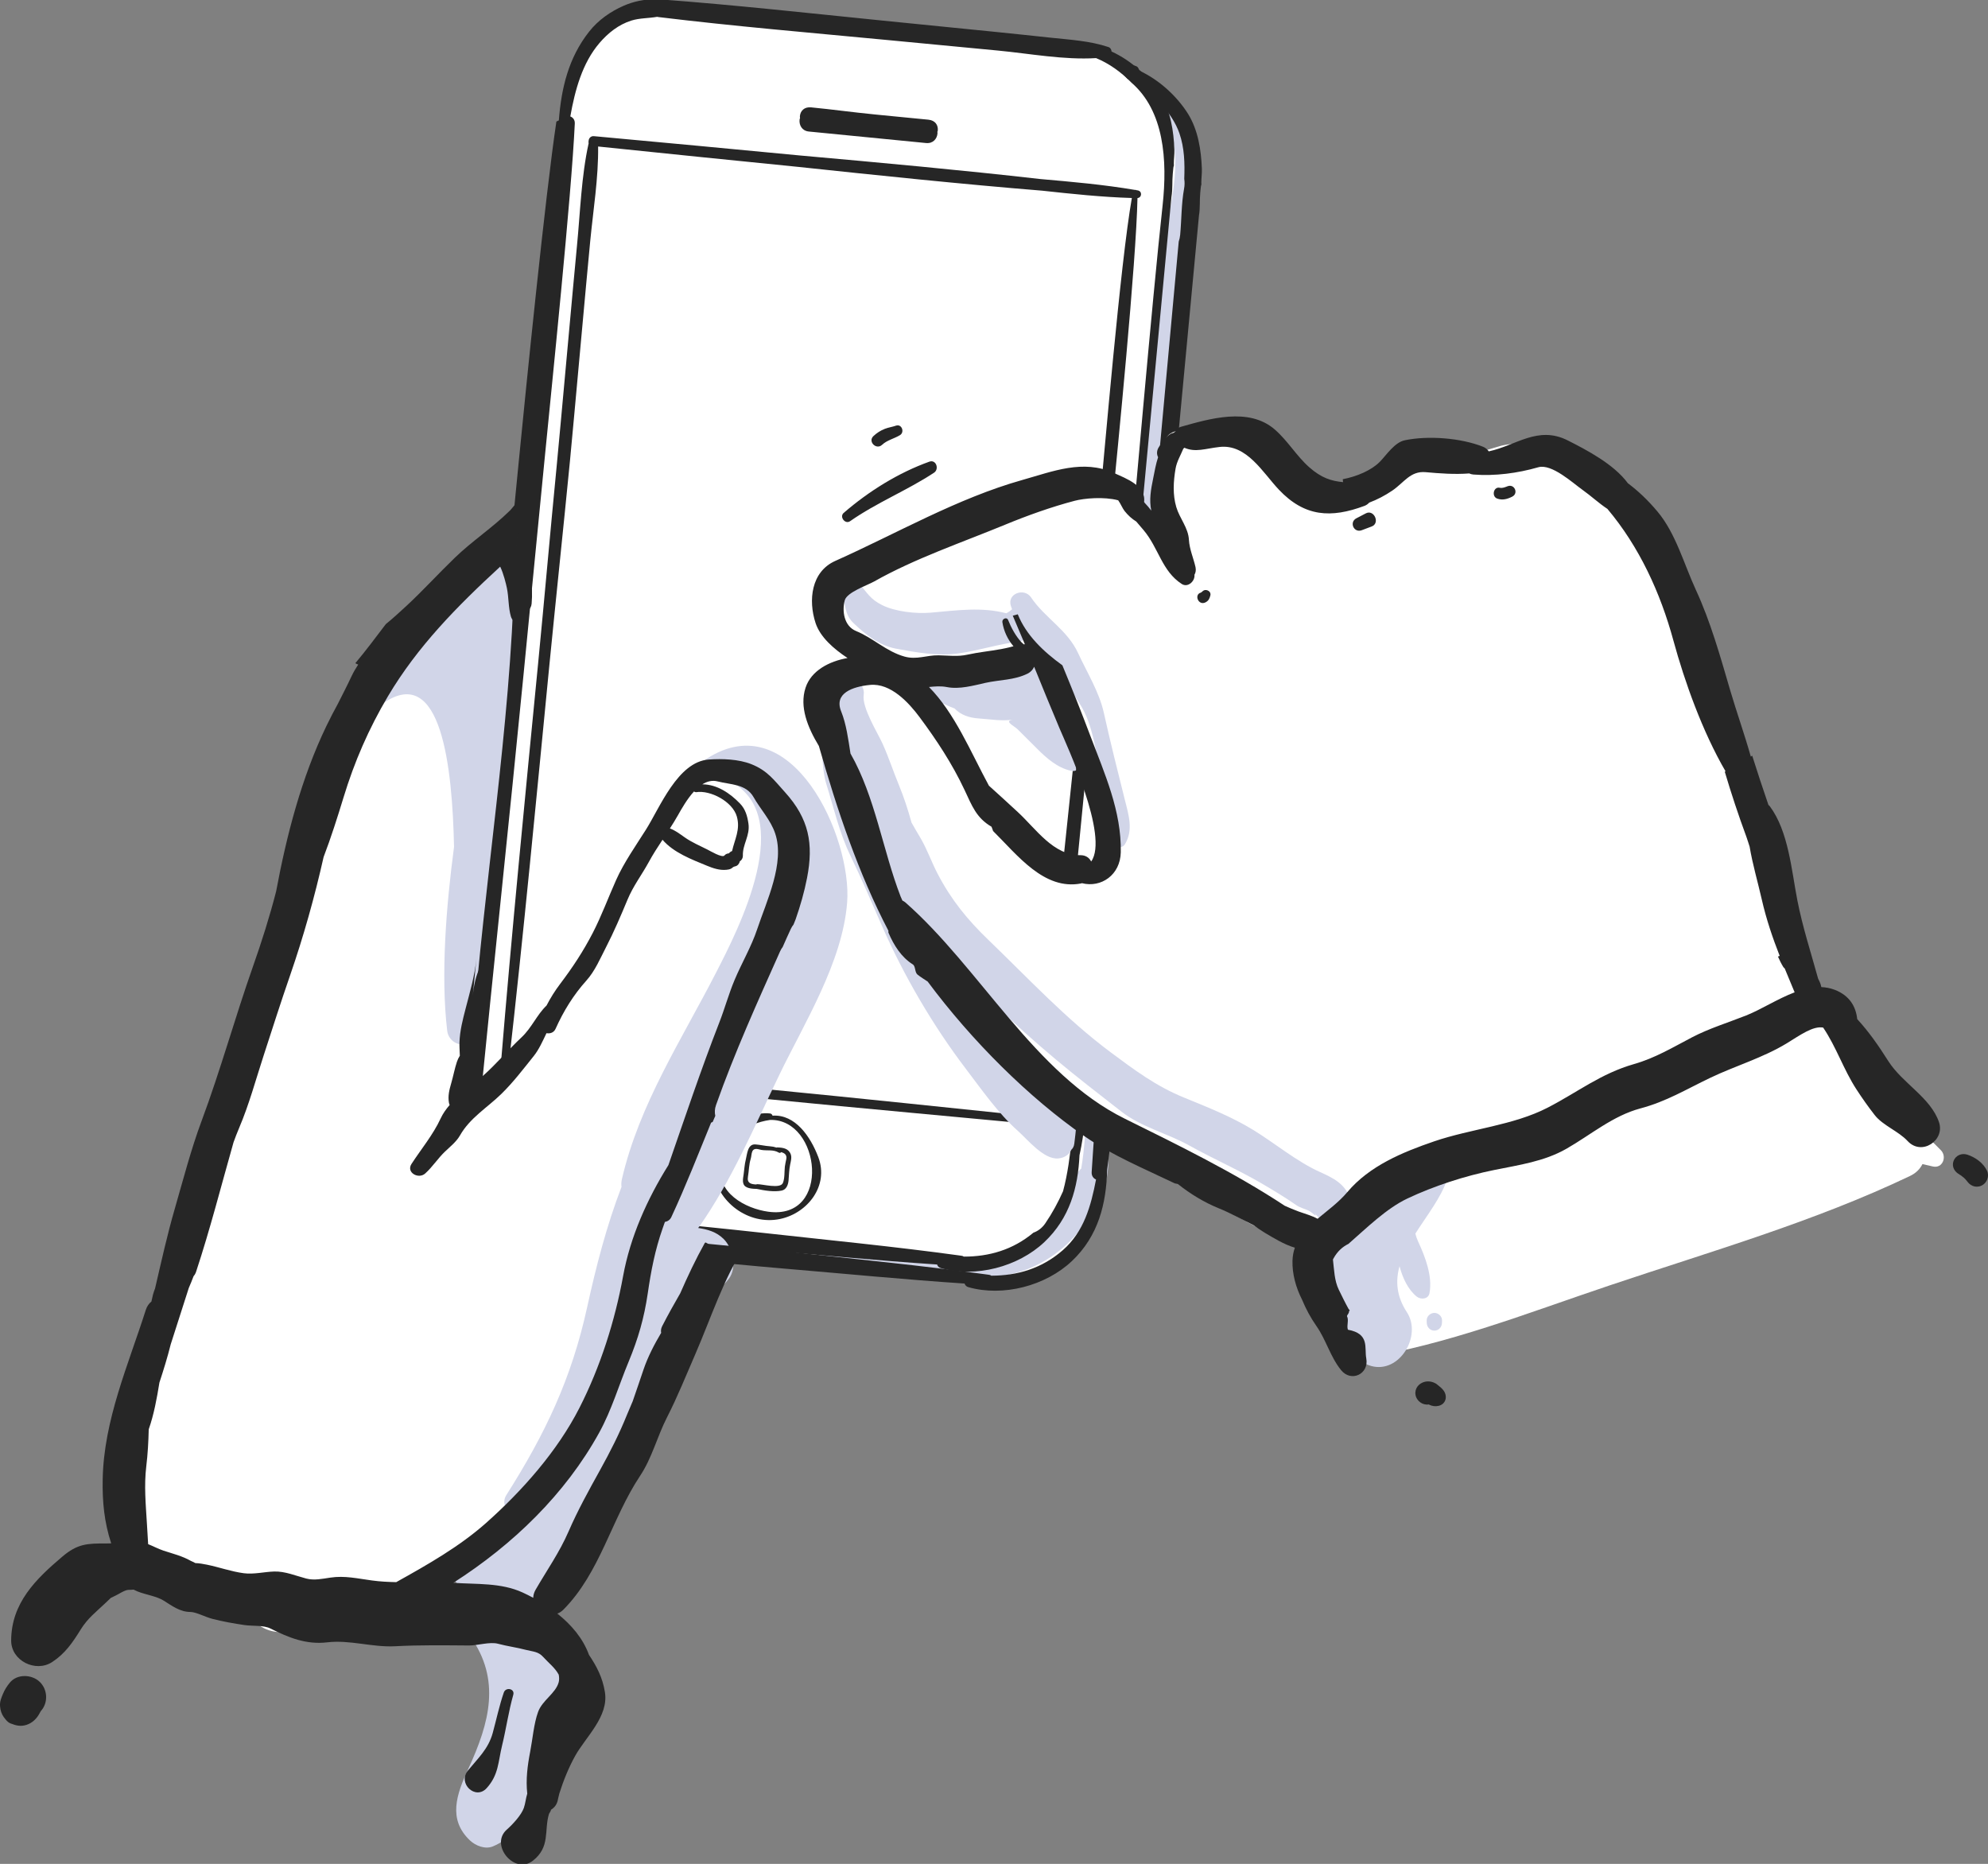
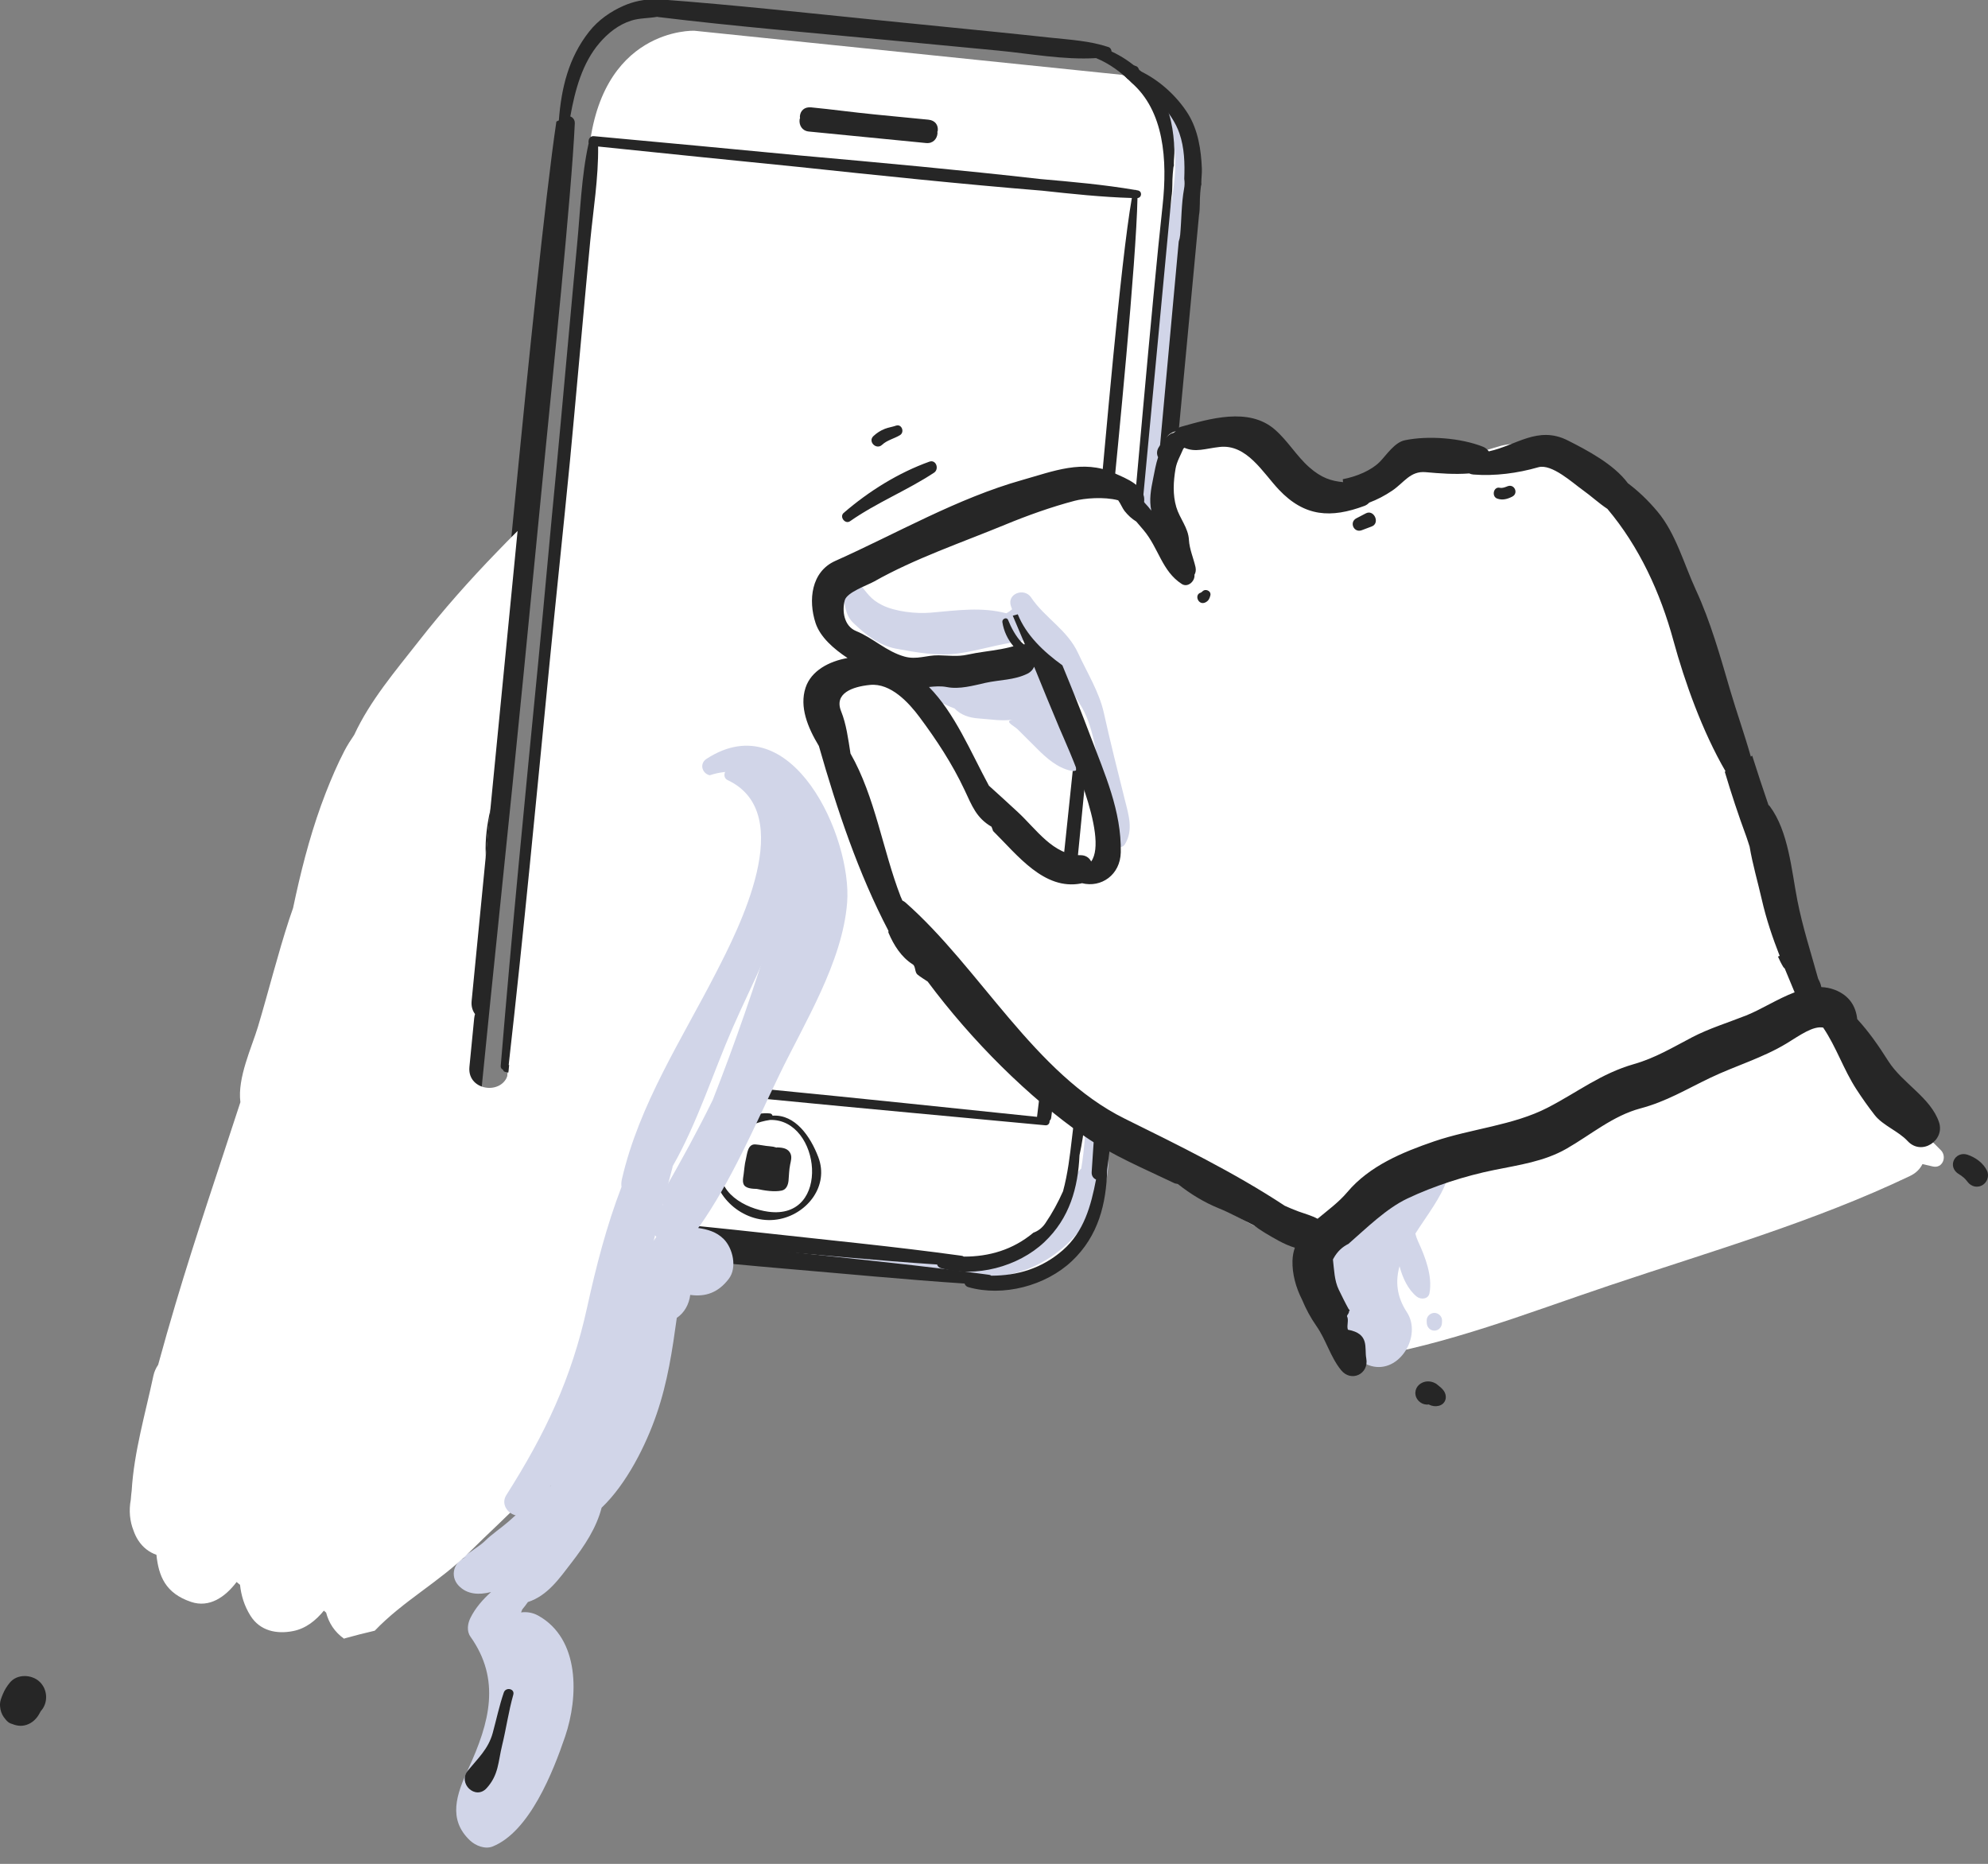
<svg xmlns="http://www.w3.org/2000/svg" xmlns:ns1="http://www.inkscape.org/namespaces/inkscape" xmlns:ns2="http://sodipodi.sourceforge.net/DTD/sodipodi-0.dtd" width="47.09mm" height="44.149mm" viewBox="0 0 47.09 44.149" version="1.1" id="svg9250" ns1:version="0.92.3 (2405546, 2018-03-11)" ns2:docname="pinch_in.svg">
  <rect x="0" y="0" width="47.09" height="44.149" fill="#808080" stroke="none" />
  <defs id="defs9244">
    <clipPath clipPathUnits="userSpaceOnUse" id="clipPath2478">
      <path d="m 481.983,475.253 h 11.024 v -8.145 h -11.024 z" id="path2476" ns1:connector-curvature="0" />
    </clipPath>
    <clipPath clipPathUnits="userSpaceOnUse" id="clipPath2462">
      <path d="m 476.852,479.893 h 19.333 V 462 h -19.333 z" id="path2460" ns1:connector-curvature="0" />
    </clipPath>
    <clipPath clipPathUnits="userSpaceOnUse" id="clipPath2446">
      <path d="m 516.111,430.748 h 1.03 v -1.189 h -1.03 z" id="path2444" ns1:connector-curvature="0" />
    </clipPath>
    <clipPath clipPathUnits="userSpaceOnUse" id="clipPath2430">
      <path d="m 509.678,440.986 h 7.852 v -13.871 h -7.852 z" id="path2428" ns1:connector-curvature="0" />
    </clipPath>
    <clipPath clipPathUnits="userSpaceOnUse" id="clipPath2414">
      <path d="m 475.556,473.29 h 35.49 v -36.397 h -35.49 z" id="path2412" ns1:connector-curvature="0" />
    </clipPath>
    <clipPath clipPathUnits="userSpaceOnUse" id="clipPath2370">
-       <path d="m 445.202,481.602 h 9.687 v -32.835 h -9.687 z" id="path2368" ns1:connector-curvature="0" />
-     </clipPath>
+       </clipPath>
    <clipPath clipPathUnits="userSpaceOnUse" id="clipPath2354">
      <path d="m 454.215,467.432 h 19.203 v -50.297 h -19.203 z" id="path2352" ns1:connector-curvature="0" />
    </clipPath>
    <clipPath clipPathUnits="userSpaceOnUse" id="clipPath2322">
      <path d="m 450.824,468.807 h 26.417 v -73.935 h -26.417 z" id="path2320" ns1:connector-curvature="0" />
    </clipPath>
    <clipPath clipPathUnits="userSpaceOnUse" id="clipPath2286">
      <path d="m 475.417,511.592 h 25.374 V 432.97 h -25.374 z" id="path2284" ns1:connector-curvature="0" />
    </clipPath>
  </defs>
  <ns2:namedview id="base" pagecolor="#ffffff" bordercolor="#666666" borderopacity="1.0" ns1:pageopacity="0.0" ns1:pageshadow="2" ns1:zoom="3.0608" ns1:cx="-272.33626" ns1:cy="72.766402" ns1:document-units="mm" ns1:current-layer="layer1" showgrid="false" fit-margin-top="0" fit-margin-left="0" fit-margin-right="0" fit-margin-bottom="0" ns1:window-width="4500" ns1:window-height="2875" ns1:window-x="-13" ns1:window-y="-13" ns1:window-maximized="1" />
  <g ns1:label="Layer 1" ns1:groupmode="layer" id="layer1" transform="translate(-88.336,-135.075)">
    <g id="g2268" transform="matrix(0.353,0,0,-0.353,114.212,136.335)">
-       <path d="m 0,0 -28.679,2.958 c 0,0 -6.445,0.254 -7.106,-8.503 -0.662,-8.759 -5.7,-64.47 -5.7,-64.47 0,0 -1.748,-7.55 5.458,-8.465 7.206,-0.916 27.728,-2.306 27.728,-2.306 0,0 6.232,-1.278 7.04,7.42 0.809,8.7 5.989,66.418 5.989,66.418 0,0 0.859,5.345 -4.73,6.948" style="fill:#ffffff;fill-opacity:1;fill-rule:nonzero;stroke:none" id="path2270" ns1:connector-curvature="0" />
-     </g>
+       </g>
    <g id="g2272" transform="matrix(0.353,0,0,-0.353,114.906,136.847)">
      <path d="m 0,0 -28.68,2.957 c 0,0 -6.444,0.257 -7.106,-8.501 -0.662,-8.76 -5.701,-64.47 -5.701,-64.47 0,0 -1.746,-7.549 5.46,-8.466 7.206,-0.916 27.726,-2.305 27.726,-2.305 0,0 6.233,-1.279 7.042,7.419 0.809,8.7 5.988,66.42 5.988,66.42 0,0 0.859,5.345 -4.729,6.946" style="fill:#ffffff;fill-opacity:1;fill-rule:nonzero;stroke:none" id="path2274" ns1:connector-curvature="0" />
    </g>
    <g id="g2276" transform="matrix(0.353,0,0,-0.353,110.272,138.463)">
      <path d="m 0,0 c -2.622,0.258 -5.245,0.516 -7.865,0.772 -0.463,0.045 -0.658,0.427 -0.624,0.787 0.002,0.042 0.021,0.079 0.032,0.12 -0.003,0.042 -0.014,0.083 -0.01,0.123 0.035,0.362 0.297,0.637 0.76,0.591 1.408,-0.137 2.811,-0.333 4.218,-0.47 0.195,-0.019 0.388,-0.038 0.582,-0.058 1.02,-0.098 2.04,-0.198 3.059,-0.298 C 0.619,1.521 0.82,1.199 0.786,0.838 0.781,0.795 0.767,0.786 0.757,0.747 0.76,0.707 0.771,0.68 0.766,0.639 0.731,0.278 0.466,-0.045 0,0" style="fill:#262626;fill-opacity:1;fill-rule:nonzero;stroke:none" id="path2278" ns1:connector-curvature="0" />
    </g>
    <g transform="matrix(0.353,0,0,-0.353,-60.057,318.227)" id="g2280">
      <g id="g2282" />
      <g id="g2294">
        <g clip-path="url(#clipPath2286)" id="g2292">
          <g transform="translate(499.792,511.379)" id="g2290">
            <path d="m 0,0 c -0.57,0.586 -1.414,-0.156 -1.081,-0.833 1.219,-2.485 0.004,-5.826 -0.222,-8.457 -0.209,-2.448 -0.51,-4.892 -0.72,-7.336 -0.387,-4.424 -1.027,-8.895 -1.21,-13.353 -0.117,-0.103 -0.216,-0.23 -0.258,-0.414 -0.937,-4.147 -1.022,-8.667 -1.17,-12.909 -0.106,-2.982 -0.514,-5.951 -0.466,-8.927 -0.096,-0.084 -0.172,-0.193 -0.195,-0.352 -0.482,-3.291 -0.721,-6.618 -1.022,-9.929 -0.253,-2.777 -0.045,-5.684 -0.52,-8.443 -0.099,-0.074 -0.191,-0.17 -0.259,-0.313 -0.606,-1.265 -0.719,-2.435 -1.718,-3.505 -0.842,-0.904 -1.947,-1.641 -3.152,-1.994 -0.129,0.055 -0.273,0.087 -0.438,0.063 -1.97,-0.292 -3.754,-0.082 -5.736,0.212 -1.81,0.27 -3.74,0.051 -5.514,0.384 -0.716,0.134 -0.979,-0.832 -0.298,-1.085 2.061,-0.767 4.648,-0.538 6.825,-0.946 1.645,-0.306 3.492,-0.392 5.133,-0.06 0.136,0.027 0.24,0.079 0.324,0.144 1.933,0.385 3.721,1.581 4.896,3.182 0.051,0.028 0.103,0.064 0.149,0.118 1.052,1.212 1.798,3.252 1.565,4.843 -0.018,0.118 -0.071,0.211 -0.14,0.292 0.271,1.867 0.326,3.799 0.326,5.64 0,3.729 0.892,7.457 1.003,11.183 1.314,6.097 1.617,12.607 1.976,18.876 0.916,6.041 1.049,12.221 1.756,18.293 0.376,3.251 0.272,6.585 0.853,9.805 C 1.02,-3.979 1.401,-1.448 0,0" style="fill:#d1d5e8;fill-opacity:1;fill-rule:nonzero;stroke:none" id="path2288" ns1:connector-curvature="0" />
          </g>
        </g>
      </g>
    </g>
    <g id="g2296" transform="matrix(0.353,0,0,-0.353,99.32,160.724)">
      <path d="m 0,0 c 0.866,9.044 1.389,18.124 2.273,27.166 l 1.413,14.443 c 0.482,4.92 1.796,17.992 2.531,22.881 0.007,0.039 0.156,0.063 0.167,0.097 0.165,2.137 0.639,4.191 2.038,5.958 0.605,0.767 1.436,1.351 2.329,1.737 0.587,0.254 1.423,0.476 2.132,0.385 0.082,0.033 0.186,0.047 0.297,0.034 4.981,-0.369 9.963,-0.924 14.934,-1.423 2.502,-0.25 5.006,-0.501 7.508,-0.752 1.258,-0.126 2.516,-0.261 3.771,-0.395 1.302,-0.139 2.611,-0.209 3.861,-0.625 0.142,-0.047 0.21,-0.172 0.218,-0.303 1.36,-0.618 2.566,-1.751 3.285,-2.906 0.678,-1.083 0.882,-2.426 0.93,-3.677 C 47.7,62.305 47.649,61.981 47.65,61.645 47.679,61.574 47.629,61.498 47.618,61.404 47.607,61.269 47.593,61.136 47.58,61 c -0.051,-0.513 0,-1.039 -0.087,-1.534 L 44.199,24.485 C 43.729,19.672 43.278,14.861 42.809,10.05 42.751,9.462 42.697,8.874 42.643,8.286 42.533,6.565 42.399,4.848 42.189,3.14 c -0.024,-0.203 -0.341,-0.207 -0.32,0 0.275,2.486 0.425,4.974 0.532,7.477 0.111,2.522 0.544,5.057 0.734,7.586 0.004,0.062 0.073,0.079 0.112,0.054 0.331,4.375 0.678,8.748 1.085,13.118 0.606,6.456 1.855,21.045 2.564,27.488 0.336,3.078 0.1,6.363 -2.098,8.259 -0.671,0.691 -1.498,1.286 -2.365,1.639 -2.164,-0.132 -4.441,0.301 -6.571,0.505 -2.504,0.239 -4.997,0.476 -7.503,0.715 -5.096,0.486 -10.208,0.916 -15.291,1.534 -0.033,0.003 -0.058,0.011 -0.088,0.016 C 12.412,71.43 11.791,71.452 11.244,71.278 10.395,71.01 9.685,70.446 9.112,69.777 7.958,68.431 7.469,66.621 7.153,64.847 7.328,64.782 7.466,64.62 7.454,64.37 7.233,59.556 5.893,46.617 5.425,41.822 L 4.013,27.38 C 3.06,17.637 2.013,7.902 1.051,-1.84 1.043,-1.931 1.014,-2.004 0.972,-2.065 0.905,-3.59 1.101,-5.113 1.962,-6.419 2.61,-7.402 3.609,-8.061 4.688,-8.48 5.255,-8.7 5.887,-8.934 6.529,-9.097 c 0.05,0.052 0.114,0.093 0.197,0.118 0.963,0.287 2.11,0.068 3.095,-0.032 1.116,-0.114 2.231,-0.227 3.344,-0.339 2.234,-0.228 4.468,-0.445 6.702,-0.693 4.503,-0.501 9.024,-0.935 13.513,-1.555 0.074,-0.006 0.133,-0.029 0.18,-0.064 1.703,0.004 3.282,0.454 4.669,1.609 0.3,0.106 0.581,0.308 0.801,0.633 0.464,0.68 0.853,1.4 1.186,2.145 0.639,2.363 0.565,4.807 1.194,7.155 0.059,0.22 0.393,0.173 0.393,-0.054 0,-1.531 -0.144,-3.134 -0.482,-4.68 -0.099,-2.171 -0.651,-4.219 -2.362,-5.834 -1.758,-1.658 -4.608,-2.406 -6.938,-1.745 -0.141,0.039 -0.22,0.132 -0.255,0.244 -4.009,0.265 -8.011,0.657 -12.012,0.994 -2.24,0.189 -4.472,0.41 -6.709,0.62 -1.114,0.106 -2.23,0.209 -3.345,0.316 -0.803,0.074 -1.727,0.093 -2.522,0.349 C 4.981,-9.949 2.44,-8.911 1.133,-7.273 -0.473,-5.27 -0.71,-2.376 0,0" style="fill:#262626;fill-opacity:1;fill-rule:nonzero;stroke:none" id="path2298" ns1:connector-curvature="0" />
    </g>
    <g id="g2300" transform="matrix(0.353,0,0,-0.353,100.99,163.802)">
      <path d="M 0,0 C 0.532,-0.444 1.152,-0.785 1.803,-1.037 2.367,-1.257 3,-1.49 3.645,-1.654 c 0.047,0.051 0.113,0.094 0.194,0.12 0.963,0.285 2.11,0.066 3.097,-0.033 1.114,-0.115 2.229,-0.227 3.342,-0.341 2.235,-0.227 4.47,-0.444 6.702,-0.692 4.503,-0.503 9.024,-0.934 13.513,-1.556 0.074,-0.005 0.133,-0.028 0.18,-0.064 1.756,0.005 3.382,0.477 4.798,1.713 1.422,1.244 1.887,2.972 2.228,4.74 -0.175,0.076 -0.307,0.244 -0.293,0.496 0.284,4.838 0.881,9.67 1.355,14.493 0.469,4.812 0.943,9.623 1.416,14.435 l 3.071,33.51 c 0.046,0.143 0.082,0.292 0.097,0.449 0.095,1.03 0.077,2.081 0.262,3.1 0.043,0.224 0.044,0.448 0.012,0.662 0.04,1.034 0.015,2.073 -0.325,3.057 -0.483,1.398 -1.899,2.914 -3.488,3.654 -0.435,0.513 -0.934,0.938 -1.482,1.294 0.692,-0.09 1.376,-0.211 2.043,-0.434 0.143,-0.046 0.211,-0.173 0.218,-0.303 1.36,-0.618 2.566,-1.75 3.287,-2.905 0.676,-1.086 0.88,-2.427 0.929,-3.678 0.012,-0.315 -0.038,-0.636 -0.037,-0.974 0.027,-0.073 -0.021,-0.149 -0.031,-0.241 -0.012,-0.136 -0.027,-0.27 -0.041,-0.405 -0.048,-0.511 0,-1.039 -0.086,-1.533 L 41.313,31.928 C 40.845,27.115 40.393,22.305 39.921,17.493 39.447,12.636 39.098,7.745 38.447,2.908 c -0.06,-2.289 -0.579,-4.459 -2.373,-6.153 -1.76,-1.658 -4.61,-2.405 -6.939,-1.745 -0.141,0.039 -0.22,0.132 -0.256,0.243 -4.009,0.266 -8.011,0.658 -12.012,0.995 -2.239,0.189 -4.471,0.411 -6.709,0.621 -1.114,0.104 -2.228,0.209 -3.345,0.315 -0.802,0.074 -1.726,0.093 -2.521,0.349 -2.196,-0.039 -4.737,1 -6.046,2.637 -0.134,0.167 -0.254,0.342 -0.37,0.522 C -1.463,0.278 -0.746,0.019 0,0" style="fill:#262626;fill-opacity:1;fill-rule:nonzero;stroke:none" id="path2302" ns1:connector-curvature="0" />
    </g>
    <g id="g2304" transform="matrix(0.353,0,0,-0.353,100.385,160.301)">
      <path d="m 0,0 c 1.015,8.939 1.857,17.897 2.733,26.852 0.448,4.56 0.934,9.117 1.379,13.677 0.216,2.215 1.143,12.559 1.362,14.774 0.201,2.072 0.555,4.237 0.528,6.328 4.491,-0.462 8.939,-0.923 13.431,-1.368 5.454,-0.58 10.905,-1.151 16.367,-1.596 2.007,-0.218 4.011,-0.431 6.017,-0.491 C 41.043,53.794 40,41.207 39.565,36.782 39.119,32.227 38.638,27.671 38.191,23.119 37.746,18.571 37.232,14.025 36.785,9.479 36.364,5.172 36,0.851 35.455,-3.469 V -3.48 C 29.611,-2.875 23.62,-2.24 17.627,-1.656 14.578,-1.358 11.664,-1.061 8.612,-0.77 7.088,-0.625 5.561,-0.48 4.035,-0.334 2.706,-0.208 1.34,0.044 0,0 M 3.222,40.196 C 2.789,35.776 2.405,31.348 1.974,26.925 1.095,17.935 0.209,8.942 -0.533,-0.062 c -0.013,-0.127 0.055,-0.212 0.149,-0.249 0.019,-0.07 0.063,-0.131 0.142,-0.151 1.353,-0.343 2.827,-0.356 4.217,-0.494 1.524,-0.153 3.05,-0.307 4.573,-0.459 3.051,-0.306 6.104,-0.606 9.154,-0.907 6.102,-0.6 12.209,-1.146 18.312,-1.724 0.172,-0.016 0.271,0.109 0.283,0.241 0.003,0.021 0.003,0.041 0,0.062 0.054,0.049 0.095,0.117 0.107,0.209 0.621,4.421 0.946,8.903 1.379,13.347 0.445,4.546 0.89,9.093 1.333,13.638 0.444,4.555 0.889,9.11 1.334,13.667 0.422,4.297 1.658,16.731 1.744,21.053 0.301,0.03 0.334,0.461 0.013,0.516 -0.025,0.004 -0.052,0.007 -0.077,0.012 -0.033,0.021 -0.071,0.028 -0.109,0.02 -2.087,0.354 -4.217,0.543 -6.339,0.728 -5.35,0.608 -10.717,1.098 -16.083,1.577 -4.621,0.448 -9.247,0.871 -13.871,1.3 C 5.516,62.347 5.383,62.193 5.366,62.028 5.361,61.968 5.346,61.908 5.367,61.854 4.874,59.632 4.804,57.23 4.583,54.97 4.366,52.757 3.438,42.411 3.222,40.196" style="fill:#262626;fill-opacity:1;fill-rule:nonzero;stroke:none" id="path2306" ns1:connector-curvature="0" />
    </g>
    <g id="g2308" transform="matrix(0.353,0,0,-0.353,105.418,162.656)">
      <path d="M 0,0 C 0.335,1.727 1.605,2.742 3.286,2.985 6.686,3.074 7.427,-3.759 3.157,-3.173 1.635,-2.964 -0.371,-1.9 0,0 m -0.534,-0.417 c 0.245,-2.084 2.364,-3.694 4.497,-3.242 1.844,0.39 3.279,2.232 2.56,4.137 C 6.001,1.866 4.969,3.375 3.448,3.271 3.424,3.345 3.374,3.411 3.279,3.419 1.368,3.631 -0.764,1.522 -0.534,-0.417" style="fill:#262626;fill-opacity:1;fill-rule:nonzero;stroke:none" id="path2310" ns1:connector-curvature="0" />
    </g>
    <g id="g2312" transform="matrix(0.353,0,0,-0.353,106.053,162.947)">
-       <path d="M 0,0 C 0.068,0.398 0.063,0.815 0.186,1.206 0.231,1.352 0.23,1.554 0.289,1.69 0.41,1.976 0.719,1.828 0.904,1.797 1.296,1.731 1.707,1.838 2.067,1.618 2.129,1.58 2.192,1.604 2.229,1.647 2.437,1.592 2.629,1.48 2.573,1.187 2.54,1.016 2.495,0.845 2.475,0.672 2.441,0.344 2.473,-0.108 2.346,-0.416 2.175,-0.838 0.971,-0.493 0.609,-0.501 0.588,-0.501 0.575,-0.514 0.558,-0.521 0.223,-0.505 -0.079,-0.449 0,0 m -0.302,-0.478 c 0.103,-0.311 0.577,-0.333 0.9,-0.342 0.498,-0.108 1.166,-0.218 1.669,-0.11 0.314,0.066 0.428,0.387 0.456,0.671 C 2.754,0.095 2.759,0.469 2.832,0.82 2.877,1.043 2.956,1.298 2.864,1.523 2.711,1.907 2.333,1.953 1.961,1.966 1.942,1.966 1.935,1.955 1.921,1.953 1.776,2.002 1.625,2.031 1.463,2.042 1.137,2.063 0.822,2.144 0.497,2.167 -0.032,2.203 -0.053,1.504 -0.144,1.155 -0.23,0.82 -0.244,0.477 -0.293,0.136 -0.324,-0.083 -0.372,-0.266 -0.302,-0.478" style="fill:#262626;fill-opacity:1;fill-rule:nonzero;stroke:none" id="path2314" ns1:connector-curvature="0" />
+       <path d="M 0,0 m -0.302,-0.478 c 0.103,-0.311 0.577,-0.333 0.9,-0.342 0.498,-0.108 1.166,-0.218 1.669,-0.11 0.314,0.066 0.428,0.387 0.456,0.671 C 2.754,0.095 2.759,0.469 2.832,0.82 2.877,1.043 2.956,1.298 2.864,1.523 2.711,1.907 2.333,1.953 1.961,1.966 1.942,1.966 1.935,1.955 1.921,1.953 1.776,2.002 1.625,2.031 1.463,2.042 1.137,2.063 0.822,2.144 0.497,2.167 -0.032,2.203 -0.053,1.504 -0.144,1.155 -0.23,0.82 -0.244,0.477 -0.293,0.136 -0.324,-0.083 -0.372,-0.266 -0.302,-0.478" style="fill:#262626;fill-opacity:1;fill-rule:nonzero;stroke:none" id="path2314" ns1:connector-curvature="0" />
    </g>
    <g transform="matrix(0.353,0,0,-0.353,-60.057,318.227)" id="g2316">
      <g id="g2318" />
      <g id="g2330">
        <g clip-path="url(#clipPath2322)" id="g2328">
          <g transform="translate(467.789,467.928)" id="g2326">
            <path d="m 0,0 c -0.525,-0.34 -0.283,-1.063 0.304,-1.119 0.01,-0.001 0.02,-0.003 0.031,-0.004 0.038,-0.101 0.11,-0.194 0.231,-0.259 5.614,-3.078 -0.116,-10.629 -1.67,-14.547 -1.672,-4.209 -2.677,-9.419 -5.183,-13.176 -0.899,-1.347 0.387,-2.623 1.652,-2.577 -0.038,-0.094 -0.065,-0.195 -0.094,-0.294 -0.301,-0.455 -0.475,-1.007 -0.509,-1.529 -0.062,-0.904 0.153,-1.785 0.292,-2.67 -0.888,-1.53 -1.559,-3.204 -2.24,-4.832 -0.622,-1.492 -1.006,-2.862 -1.895,-4.251 -0.72,-1.127 -1.253,-2.222 -1.383,-3.515 -1.022,-0.737 -1.904,-1.609 -2.855,-2.433 -0.51,-0.441 -1.073,-0.806 -1.552,-1.277 -0.275,-0.27 -0.625,-0.474 -0.929,-0.707 -0.153,-0.118 -1.037,-0.621 -0.34,-0.385 -0.816,-0.275 -1.108,-1.257 -0.501,-1.902 0.575,-0.607 1.371,-0.636 2.181,-0.433 -0.558,-0.502 -1.051,-1.063 -1.385,-1.735 -0.188,-0.378 -0.265,-0.886 0,-1.258 2.045,-2.883 1.299,-5.747 -0.142,-8.865 -0.79,-1.705 -1.393,-3.394 0.116,-4.814 0.372,-0.35 1.005,-0.606 1.517,-0.401 2.476,0.995 4.055,5.006 4.861,7.374 0.901,2.647 1.013,6.56 -1.814,8.123 -0.375,0.206 -0.767,0.257 -1.14,0.209 0.027,0.068 0.053,0.128 0.081,0.202 0.135,0.154 0.255,0.325 0.377,0.494 1.318,0.425 2.111,1.582 2.926,2.641 0.874,1.133 1.667,2.32 2.02,3.688 1.68,1.6 2.976,4.198 3.691,6.283 0.745,2.168 1.056,4.294 1.354,6.457 0.5,0.331 0.822,0.899 0.901,1.54 1.018,-0.143 1.869,0.139 2.585,1.074 0.581,0.758 0.275,2.061 -0.341,2.677 -0.481,0.481 -1.082,0.647 -1.717,0.741 0.02,0.027 0.048,0.044 0.068,0.074 2.183,3.104 3.727,6.768 5.375,10.181 1.704,3.53 4.243,7.575 4.559,11.572 C 9.776,-5.285 5.737,3.718 0,0" style="fill:#d1d5e8;fill-opacity:1;fill-rule:nonzero;stroke:none" id="path2324" ns1:connector-curvature="0" />
          </g>
        </g>
      </g>
    </g>
    <g id="g2332" transform="matrix(0.353,0,0,-0.353,106.945,154.708)">
      <path d="M 0,0 C -0.311,2.084 -1.834,3.235 -3.617,3.921 -3.732,3.873 -3.857,3.836 -4.005,3.823 -6.413,3.604 -7.589,1.791 -8.698,-0.091 c -0.011,-0.132 -0.038,-0.27 -0.1,-0.416 -1.556,-3.701 -3.767,-7.009 -6.01,-10.322 -0.176,-0.262 -0.396,-0.417 -0.629,-0.494 -0.795,-1.332 -1.64,-2.637 -2.522,-3.921 -0.166,-0.239 -0.367,-0.389 -0.58,-0.472 l -0.05,-0.514 c -0.166,-1.695 -2.793,-1.437 -2.628,0.257 l 0.319,3.262 c 0.01,0.102 0.032,0.196 0.057,0.285 -0.168,0.224 -0.263,0.515 -0.228,0.876 l 3.084,31.542 c -0.474,-0.469 -0.928,-0.94 -1.362,-1.387 -1.865,-1.921 -3.643,-3.93 -5.295,-6.042 -1.557,-1.988 -3.24,-3.956 -4.307,-6.258 -0.234,-0.341 -0.456,-0.689 -0.655,-1.067 -0.473,-0.912 -0.875,-1.85 -1.25,-2.81 -0.873,-2.242 -1.492,-4.533 -2.012,-6.882 -0.063,-0.287 -0.122,-0.572 -0.185,-0.86 -0.083,-0.246 -0.172,-0.489 -0.253,-0.736 -0.78,-2.384 -1.387,-4.833 -2.104,-7.231 -0.416,-1.384 -1.391,-3.433 -1.177,-5.057 -1.462,-4.5 -2.998,-8.981 -4.347,-13.517 -0.404,-1.361 -0.799,-2.73 -1.172,-4.106 -0.151,-0.221 -0.262,-0.466 -0.319,-0.733 -0.535,-2.529 -1.301,-5.108 -1.457,-7.709 -0.01,-0.089 -0.022,-0.178 -0.031,-0.268 -0.01,-0.11 -0.019,-0.228 -0.03,-0.35 -0.137,-0.723 -0.064,-1.449 0.188,-2.073 0.075,-0.218 0.174,-0.431 0.305,-0.635 0.323,-0.501 0.757,-0.819 1.227,-0.98 0.153,-1.44 0.607,-2.581 2.322,-3.161 1.24,-0.418 2.297,0.329 3.061,1.337 0.074,-0.069 0.149,-0.131 0.227,-0.189 0.077,-0.707 0.28,-1.401 0.695,-2.067 0.64,-1.029 1.758,-1.259 2.868,-1.039 0.848,0.168 1.514,0.699 2.064,1.371 0.049,-0.045 0.098,-0.089 0.151,-0.133 0.18,-0.689 0.562,-1.296 1.205,-1.751 0.02,0.008 0.032,0.021 0.053,0.026 0.664,0.188 1.334,0.354 2.006,0.512 1.908,2 4.352,3.283 6.337,5.258 2.515,2.505 5.336,4.785 6.998,8.001 2.149,4.162 2.804,9.337 5.56,13.168 -0.268,0.271 -0.427,0.65 -0.387,1.054 0.05,0.499 0.384,0.906 0.825,1.087 -0.094,0.327 -0.07,0.697 0.139,1.062 1.12,1.958 2.209,3.946 3.205,5.977 1.511,3.837 2.852,7.748 4.064,11.672 C -0.183,-4.431 0.327,-2.195 0,0" style="fill:#ffffff;fill-opacity:1;fill-rule:nonzero;stroke:none" id="path2334" ns1:connector-curvature="0" />
    </g>
    <g id="g2336" transform="matrix(0.353,0,0,-0.353,99.844,155.392)">
      <path d="M 0,0 C -0.004,0.078 -0.006,0.154 -0.008,0.233 -0.052,1.256 0.083,2.278 0.32,3.275 Z" style="fill:#262626;fill-opacity:1;fill-rule:nonzero;stroke:none" id="path2338" ns1:connector-curvature="0" />
    </g>
    <g id="g2340" transform="matrix(0.353,0,0,-0.353,99.418,177.015)">
      <path d="M 0,0 C 0.684,0.835 1.373,1.451 1.669,2.527 1.917,3.434 2.107,4.348 2.412,5.239 2.546,5.631 3.166,5.501 3.049,5.09 2.73,3.97 2.574,2.818 2.298,1.69 2.028,0.586 2.073,-0.276 1.266,-1.171 0.517,-2.005 -0.699,-0.854 0,0" style="fill:#262626;fill-opacity:1;fill-rule:nonzero;stroke:none" id="path2342" ns1:connector-curvature="0" />
    </g>
    <g id="g2344" transform="matrix(0.353,0,0,-0.353,88.423,175.744)">
      <path d="m 0,0 c 0.003,-0.006 0.007,-0.01 0.009,-0.014 -0.148,0.213 -0.23,0.447 -0.252,0.728 -0.028,0.315 0.08,0.558 0.196,0.837 0.116,0.277 0.263,0.508 0.454,0.745 0.483,0.6 1.459,0.573 1.994,0.077 C 2.955,1.861 3.007,0.957 2.494,0.398 2.474,0.361 2.45,0.325 2.43,0.285 2.236,-0.095 1.94,-0.399 1.527,-0.531 1.125,-0.656 0.823,-0.574 0.462,-0.433 0.27,-0.359 0.152,-0.198 0.032,-0.042 0.025,-0.035 0.02,-0.027 0.013,-0.017 0.007,-0.012 0.004,-0.006 0,0" style="fill:#262626;fill-opacity:1;fill-rule:nonzero;stroke:none" id="path2346" ns1:connector-curvature="0" />
    </g>
    <g transform="matrix(0.353,0,0,-0.353,-60.057,318.227)" id="g2348">
      <g id="g2350" />
      <g id="g2362">
        <g clip-path="url(#clipPath2354)" id="g2360">
          <g transform="translate(469.31,467.299)" id="g2358">
            <path d="m 0,0 c -0.332,-0.107 -0.47,-0.628 -0.105,-0.801 4.74,-2.233 0.715,-10.006 -0.785,-12.929 -2.321,-4.521 -5.156,-8.839 -6.311,-13.844 -0.044,-0.19 -0.049,-0.363 -0.028,-0.523 -1.003,-2.613 -1.71,-5.354 -2.307,-8.082 -1.05,-4.789 -2.81,-8.482 -5.42,-12.595 -0.566,-0.894 0.728,-1.875 1.453,-1.122 6.093,6.319 7.498,14.873 9.695,23.11 0.007,0.028 0.008,0.053 0.013,0.079 1.649,2.881 2.726,6.311 4.026,9.285 1.365,3.121 2.942,5.942 3.725,9.287 C 4.492,-5.851 3.707,1.182 0,0" style="fill:#d1d5e8;fill-opacity:1;fill-rule:nonzero;stroke:none" id="path2356" ns1:connector-curvature="0" />
          </g>
        </g>
      </g>
    </g>
    <g transform="matrix(0.353,0,0,-0.353,-60.057,318.227)" id="g2364">
      <g id="g2366" />
      <g id="g2378">
        <g clip-path="url(#clipPath2370)" id="g2376">
          <g transform="translate(452.089,449.271)" id="g2374">
            <path d="M 0,0 C 0.759,10.364 2.535,20.639 2.8,31.04 2.688,31.342 2.544,31.623 2.361,31.868 1.654,32.822 0.208,32.165 0.445,31.144 0.001,31.057 -0.398,30.843 -0.687,30.532 -1.026,30.443 -1.341,30.261 -1.564,29.968 -1.806,29.653 -2.079,29.16 -2.323,28.59 -3.033,27.656 -4.1,26.736 -4.869,26.192 -5.427,25.797 -5.628,25.1 -5.49,24.514 -5.957,24.277 -6.401,23.877 -6.801,23.25 c -0.321,-0.506 0.327,-1.187 0.839,-0.839 3.872,2.631 4.601,-4.304 4.717,-9.662 C -1.77,8.792 -2.147,4.141 -1.703,0.4 -1.604,-0.429 -0.507,-0.906 -0.025,-0.055 -0.016,-0.038 -0.011,-0.018 0,0" style="fill:#d1d5e8;fill-opacity:1;fill-rule:nonzero;stroke:none" id="path2372" ns1:connector-curvature="0" />
          </g>
        </g>
      </g>
    </g>
    <g id="g2380" transform="matrix(0.353,0,0,-0.353,104.826,153.839)">
-       <path d="M 0,0 C 0.948,0.154 2.443,-0.628 2.729,-1.63 2.979,-2.504 2.587,-3.157 2.41,-3.95 2.325,-3.982 2.255,-4.031 2.201,-4.103 2.084,-4.113 1.977,-4.153 1.897,-4.248 1.747,-4.43 0.923,-3.932 0.753,-3.849 c -0.521,0.265 -1.042,0.479 -1.525,0.82 -0.342,0.24 -0.631,0.464 -0.99,0.596 0.186,0.289 0.367,0.58 0.536,0.88 0.247,0.435 0.616,1.096 1.08,1.6 C -0.108,0.019 -0.059,-0.002 0,0 m -45.965,-56.927 c -10e-4,-1.362 1.65,-2.166 2.753,-1.44 0.873,0.571 1.372,1.309 1.913,2.181 0.468,0.758 1.029,1.177 1.659,1.776 0.119,0.117 0.241,0.229 0.36,0.344 0.056,0.023 0.156,0.072 0.301,0.147 0.183,0.08 0.646,0.393 0.879,0.394 0.121,0 0.24,0.006 0.354,0.016 0.079,-0.04 0.161,-0.081 0.25,-0.117 0.536,-0.222 1.289,-0.318 1.772,-0.624 0.558,-0.351 1.092,-0.755 1.783,-0.758 0.393,-10e-4 0.99,-0.34 1.502,-0.468 0.708,-0.181 1.416,-0.305 2.139,-0.412 0.509,-0.075 1.275,0.003 1.732,-0.229 1.221,-0.616 2.414,-1.095 3.809,-0.929 1.528,0.182 3.018,-0.345 4.563,-0.262 1.665,0.09 3.294,0.062 4.958,0.051 0.563,-0.003 1.4,0.262 1.94,0.117 0.617,-0.166 1.252,-0.246 1.866,-0.409 0.481,-0.125 0.833,-0.107 1.161,-0.471 0.39,-0.429 0.796,-0.725 1.05,-1.196 0.035,-0.188 0.037,-0.365 -0.005,-0.515 -0.208,-0.749 -1.1,-1.201 -1.383,-1.99 -0.284,-0.785 -0.366,-1.827 -0.528,-2.663 -0.182,-0.938 -0.301,-1.869 -0.196,-2.817 -0.099,-0.306 -0.12,-0.641 -0.231,-0.96 -0.172,-0.482 -0.75,-1.105 -1.142,-1.45 -1.165,-1.031 0.522,-3.052 1.747,-2.09 1.192,0.935 0.742,2.018 1.084,3.144 0.095,0.152 0.138,0.241 0.131,0.275 0.084,0.052 0.16,0.111 0.226,0.184 0.258,0.277 0.232,0.567 0.338,0.91 0.27,0.857 0.622,1.732 1.06,2.521 0.709,1.277 2.261,2.638 1.998,4.28 -0.16,0.998 -0.572,1.762 -1.071,2.503 -0.394,1.097 -1.181,2.02 -2.122,2.767 0.142,0.055 0.28,0.135 0.402,0.26 2.481,2.497 3.228,6.094 5.151,8.983 0.805,1.207 1.148,2.645 1.811,3.935 0.698,1.369 1.282,2.818 1.895,4.232 1.042,2.398 1.927,5.15 3.285,7.164 l -2.386,0.234 c -0.079,0.007 -0.148,0.078 -0.217,0.095 -0.019,-0.029 -0.031,-0.007 -0.048,-0.038 -0.617,-1.102 -1.146,-2.231 -1.646,-3.372 -0.418,-0.726 -0.828,-1.453 -1.214,-2.21 -0.079,-0.158 -0.096,-0.309 -0.066,-0.444 -0.466,-0.787 -0.889,-1.6 -1.183,-2.462 -0.245,-0.719 -0.48,-1.427 -0.726,-2.127 -0.129,-0.297 -0.256,-0.593 -0.377,-0.89 -0.532,-1.321 -1.129,-2.491 -1.817,-3.734 -0.752,-1.356 -1.494,-2.694 -2.113,-4.121 -0.609,-1.402 -1.454,-2.596 -2.214,-3.911 -0.105,-0.184 -0.15,-0.363 -0.155,-0.535 -0.237,0.128 -0.475,0.249 -0.715,0.358 -1.456,0.666 -3.078,0.539 -4.647,0.648 4.001,2.558 7.514,5.948 9.792,10.082 0.837,1.52 1.312,3.172 1.976,4.765 0.636,1.534 1.039,2.928 1.279,4.572 0.222,1.523 0.486,2.9 0.996,4.355 0.053,0.148 0.103,0.294 0.155,0.441 0.18,0.034 0.346,0.134 0.436,0.334 0.968,2.081 1.798,4.21 2.664,6.328 0.037,0.013 0.07,0.032 0.106,0.047 0.06,0.137 0.119,0.273 0.176,0.409 -0.05,0.221 -0.045,0.467 0.05,0.731 1.244,3.516 2.78,6.91 4.3,10.314 0.048,0.109 0.107,0.204 0.172,0.288 0.178,0.407 0.36,0.813 0.547,1.215 0.051,0.11 0.113,0.202 0.179,0.287 0.047,0.118 0.097,0.236 0.143,0.355 0.316,0.908 0.583,1.83 0.765,2.773 0.448,2.303 0.126,3.974 -1.472,5.746 C 5.212,0.827 4.778,1.453 3.699,1.881 2.851,2.217 1.752,2.255 0.849,2.192 -1.239,2.047 -2.442,-1.055 -3.376,-2.523 c -0.679,-1.075 -1.477,-2.208 -1.995,-3.37 -0.525,-1.173 -0.972,-2.391 -1.559,-3.534 -0.644,-1.247 -1.354,-2.325 -2.198,-3.439 -0.35,-0.462 -0.651,-0.947 -0.913,-1.451 -0.658,-0.632 -0.984,-1.48 -1.678,-2.134 -0.907,-0.85 -1.695,-1.797 -2.627,-2.619 -0.026,-0.024 -0.055,-0.049 -0.085,-0.073 -0.02,0.466 -0.181,0.949 -0.304,1.417 0.003,0.059 0.003,0.1 0.003,0.1 0.214,0.14 0.105,0.479 -0.118,0.535 0.098,0.373 0.204,0.745 0.328,1.113 -0.059,0.135 -0.082,0.283 -0.092,0.436 0.125,0.56 0.259,1.117 0.404,1.673 0.18,0.698 0.44,1.401 0.253,2.114 -0.072,0.277 -0.389,0.291 -0.518,0.05 -0.312,-0.575 -0.451,-1.296 -0.52,-1.989 l 0.244,2.486 c -0.108,-1.117 -0.437,-2.215 -0.716,-3.299 -0.203,-0.785 -0.384,-1.475 -0.416,-2.274 -0.009,-0.247 0.014,-0.574 0.024,-0.904 -0.083,-0.132 -0.152,-0.272 -0.196,-0.409 -0.153,-0.462 -0.243,-0.954 -0.379,-1.425 -0.131,-0.451 -0.237,-0.862 -0.154,-1.329 0.009,-0.053 0.03,-0.094 0.048,-0.139 -0.239,-0.276 -0.451,-0.572 -0.605,-0.904 -0.502,-1.089 -1.302,-2.049 -1.956,-3.053 -0.375,-0.576 0.466,-1.042 0.911,-0.648 0.5,0.447 0.851,1.014 1.334,1.474 0.352,0.337 0.764,0.659 1.009,1.089 0.671,1.179 1.827,1.857 2.775,2.782 0.81,0.793 1.466,1.662 2.173,2.542 0.35,0.437 0.595,0.994 0.855,1.534 0.238,-0.045 0.494,0.033 0.609,0.292 0.531,1.184 1.195,2.266 2.066,3.235 0.578,0.64 0.931,1.488 1.326,2.253 0.531,1.03 0.988,2.104 1.434,3.174 0.381,0.921 0.949,1.652 1.419,2.511 0.283,0.522 0.605,1.019 0.932,1.513 0.746,-0.868 1.957,-1.32 2.982,-1.743 0.417,-0.172 0.852,-0.319 1.309,-0.272 0.443,0.044 0.321,0.175 0.596,0.235 0.149,0.028 0.275,0.186 0.302,0.34 0.129,0.065 0.207,0.226 0.203,0.362 -0.03,0.771 0.492,1.353 0.374,2.163 -0.073,0.499 -0.2,0.967 -0.565,1.343 C 2.269,-0.063 1.39,0.527 0.414,0.527 0.731,0.726 1.08,0.818 1.451,0.72 2.301,0.499 3.346,0.562 3.853,-0.333 c 0.46,-0.814 1.15,-1.534 1.45,-2.438 0.666,-1.978 -0.589,-4.558 -1.209,-6.425 -0.395,-1.185 -1.036,-2.26 -1.518,-3.41 -0.392,-0.931 -0.659,-1.919 -1.028,-2.862 -1.229,-3.155 -2.3,-6.359 -3.409,-9.553 -1.425,-2.281 -2.556,-4.805 -3.039,-7.437 -0.552,-3.023 -1.524,-6.091 -2.931,-8.852 -1.48,-2.905 -3.844,-5.576 -6.275,-7.733 -1.778,-1.576 -3.908,-2.787 -6.02,-3.963 -0.54,0.011 -1.082,0.037 -1.619,0.111 -0.96,0.126 -1.838,0.34 -2.806,0.192 -0.537,-0.079 -1.077,-0.201 -1.613,-0.062 -0.702,0.182 -1.413,0.494 -2.153,0.472 -0.671,-0.021 -1.371,-0.204 -2.046,-0.114 -0.853,0.115 -1.634,0.403 -2.462,0.572 -0.258,0.052 -0.521,0.099 -0.785,0.108 -0.04,0.03 -0.137,0.077 -0.29,0.143 -0.608,0.342 -1.186,0.475 -1.839,0.69 -0.365,0.123 -0.689,0.3 -1.034,0.437 -0.028,0.452 -0.054,0.902 -0.081,1.353 -0.078,1.315 -0.201,2.57 -0.043,3.882 0.098,0.807 0.144,1.642 0.163,2.47 0.352,1.007 0.544,2.071 0.718,3.139 0.277,0.847 0.542,1.697 0.757,2.562 0.392,1.241 0.801,2.478 1.192,3.718 0.005,0.02 0.012,0.04 0.018,0.059 0.115,0.264 0.225,0.529 0.324,0.796 0.072,0.082 0.131,0.18 0.169,0.3 0.946,2.862 1.688,5.787 2.513,8.686 0.118,0.323 0.239,0.645 0.373,0.957 0.665,1.557 1.125,3.263 1.649,4.872 0.585,1.798 1.152,3.581 1.773,5.371 0.904,2.615 1.644,5.257 2.249,7.942 0.499,1.311 0.924,2.646 1.336,3.996 0.727,2.396 1.699,4.624 2.975,6.779 1.987,3.354 4.648,6.051 7.537,8.709 0.228,-0.466 0.389,-1.144 0.452,-1.444 0.129,-0.632 0.09,-1.286 0.267,-1.903 0.143,-0.491 0.767,-0.585 0.995,-0.098 0.072,0.156 0.118,0.332 0.153,0.511 0.13,0.097 0.226,0.245 0.243,0.447 0.103,1.215 -0.076,2.439 -0.572,3.557 -0.095,0.216 -0.251,0.334 -0.42,0.378 l 0.292,2.987 c -0.449,-0.202 -0.522,-0.442 -0.762,-0.677 -1.156,-1.139 -2.535,-2.042 -3.697,-3.166 -1.108,-1.069 -2.147,-2.216 -3.279,-3.261 -0.438,-0.406 -0.883,-0.811 -1.348,-1.19 -0.672,-0.884 -1.334,-1.773 -2.042,-2.618 0.055,-0.04 0.121,-0.071 0.192,-0.091 -0.161,-0.242 -0.312,-0.502 -0.448,-0.786 -0.286,-0.614 -0.601,-1.217 -0.903,-1.822 -0.276,-0.502 -0.539,-1.009 -0.787,-1.523 -1.67,-3.47 -2.666,-7.311 -3.371,-11.094 -0.437,-1.702 -0.974,-3.394 -1.558,-5.049 -1.208,-3.427 -2.169,-6.937 -3.44,-10.344 -0.712,-1.908 -1.238,-3.947 -1.804,-5.906 -0.507,-1.745 -0.897,-3.522 -1.309,-5.29 -0.004,-0.016 -0.007,-0.031 -0.01,-0.046 -0.054,-0.138 -0.104,-0.283 -0.144,-0.43 -0.037,-0.15 -0.071,-0.302 -0.104,-0.456 -0.161,-0.125 -0.297,-0.31 -0.377,-0.564 -1.186,-3.718 -2.81,-7.378 -2.891,-11.336 -0.031,-1.551 0.107,-2.899 0.569,-4.323 -0.119,-0.005 -0.232,-0.009 -0.34,-0.009 -1.272,0.007 -1.919,-0.017 -2.94,-0.884 -1.77,-1.501 -3.423,-3.108 -3.431,-5.631" style="fill:#262626;fill-opacity:1;fill-rule:nonzero;stroke:none" id="path2382" ns1:connector-curvature="0" />
-     </g>
+       </g>
    <g id="g2384" transform="matrix(0.353,0,0,-0.353,113.024,155.607)">
      <path d="m 0,0 c -1.42,1.434 -2.796,2.905 -4.078,4.419 -0.569,0.672 -1.117,1.418 -1.664,2.185 0.201,0.173 0.326,0.438 0.265,0.75 -0.269,1.396 -0.69,2.604 -1.856,3.495 -0.981,0.749 -1.967,1.6 -3.105,2.104 0.278,-0.008 0.557,-0.004 0.826,-0.013 1.419,-0.048 2.759,0.136 4.135,0.482 1.706,0.428 3.544,0.85 4.947,1.904 C 0.127,14.027 0.787,12.731 1.468,11.455 2.228,10.032 2.821,8.53 3.392,7.023 3.418,6.654 3.444,6.288 3.482,5.91 3.629,4.477 4.138,2.806 4.248,1.278 2.943,0.641 1.394,0.396 0,0 m 60.303,-19.02 c -1.782,1.832 -3.804,3.372 -5.627,5.164 -1.675,1.645 -2.452,4.395 -4.201,5.897 -0.703,4.914 -2.233,9.519 -3.596,14.458 -1.333,4.839 -3.197,8.592 -5.68,12.261 0.179,0.452 0.192,0.991 -0.082,1.538 -1.352,2.692 -3.548,5.9 -6.258,7.361 -1.167,0.628 -2.734,0.913 -4.028,0.606 -0.306,-0.073 -2.568,-0.801 -3.693,-1.051 -0.328,0.149 -0.659,0.262 -0.989,0.333 -0.145,0.07 -0.311,0.093 -0.468,0.072 -1.007,0.094 -1.979,-0.223 -2.752,-1.128 -0.936,-0.38 -1.758,-0.837 -2.782,-0.828 -1.235,0.012 -2.457,-0.021 -3.684,-0.057 -0.807,1.248 -1.831,2.525 -2.968,3.218 -0.349,0.214 -0.682,0.384 -1.05,0.556 0.713,-0.335 -0.281,0.212 -0.385,0.26 -0.734,0.334 -1.326,0.263 -2.007,-0.142 C 9.883,29.397 9.729,29.286 9.578,29.176 9.199,29.359 8.613,29.216 8.365,28.844 7.85,28.07 7.824,26.832 7.772,25.941 7.741,25.359 7.801,24.792 7.907,24.233 7.916,23.952 7.987,23.698 8.092,23.446 8.24,22.926 8.421,22.413 8.642,21.915 8.671,21.847 8.717,21.798 8.755,21.741 8.797,21.284 8.679,20.87 8.488,20.415 7.039,22.388 5.521,24.32 4.054,26.273 2.656,25.95 1.262,25.615 -0.127,25.259 -0.979,24.99 -1.842,24.757 -2.711,24.569 -3.51,24.351 -4.306,24.12 -5.1,23.885 c 0.07,-0.119 0.138,-0.241 0.207,-0.361 l -0.562,-0.165 c -0.777,-0.225 -1.44,-0.573 -2.078,-0.966 -1.776,-0.351 -3.443,-1.017 -4.891,-2.198 -0.666,-0.542 -0.989,-1.291 -1.082,-2.109 -0.17,-0.45 -0.175,-0.953 0.06,-1.518 0.176,-1.016 0.586,-2.011 1.045,-2.749 0.183,-0.295 0.416,-0.487 0.676,-0.616 -0.065,-0.034 -0.124,-0.078 -0.173,-0.131 -1.591,0.886 -4.028,-0.844 -3.178,-2.704 1.753,-3.84 2.117,-8.164 4.108,-12.059 2.39,-4.675 6.818,-7.849 10.733,-11.204 4.913,-4.212 11.569,-10.909 18.567,-12.851 -0.036,-0.766 0.204,-1.571 0.41,-2.287 0.05,-0.236 0.131,-0.46 0.247,-0.673 -0.01,0.019 0.293,-0.949 0.235,-0.576 0.105,-0.664 0.262,-1.19 0.62,-1.768 0.011,-0.022 0.03,-0.04 0.045,-0.06 -0.184,-0.903 0.485,-2.037 1.519,-1.875 5.753,0.905 11.203,3.066 16.704,4.912 6.718,2.257 13.727,4.273 20.123,7.333 0.412,0.196 0.673,0.482 0.828,0.793 0.233,-0.053 0.463,-0.108 0.699,-0.16 0.657,-0.148 0.959,0.659 0.541,1.087" style="fill:#ffffff;fill-opacity:1;fill-rule:nonzero;stroke:none" id="path2386" ns1:connector-curvature="0" />
    </g>
    <g id="g2388" transform="matrix(0.353,0,0,-0.353,134.937,162.425)">
      <path d="m 0,0 c -0.368,0.121 -0.779,-0.038 -0.924,-0.416 -0.146,-0.387 0.067,-0.75 0.416,-0.921 -0.171,0.084 0.046,-0.035 0.079,-0.056 0.037,-0.027 0.275,-0.23 0.138,-0.101 0.052,-0.048 0.353,-0.346 0.165,-0.161 0.063,-0.062 0.184,-0.276 0.059,-0.044 0.196,-0.367 0.607,-0.561 1.004,-0.384 0.373,0.166 0.561,0.63 0.382,1.005 C 1.073,-0.558 0.54,-0.178 0,0" style="fill:#262626;fill-opacity:1;fill-rule:nonzero;stroke:none" id="path2390" ns1:connector-curvature="0" />
    </g>
    <g id="g2392" transform="matrix(0.353,0,0,-0.353,122.538,168.023)">
      <path d="M 0,0 C -0.112,0.173 -0.284,0.298 -0.444,0.428 -0.663,0.61 -0.99,0.685 -1.265,0.623 -1.673,0.53 -1.975,0.181 -1.906,-0.253 -1.845,-0.66 -1.425,-0.971 -1.023,-0.901 -1.016,-0.904 -1.008,-0.909 -1,-0.912 -0.803,-1.011 -0.6,-1.047 -0.38,-1.001 0.112,-0.903 0.261,-0.396 0,0" style="fill:#262626;fill-opacity:1;fill-rule:nonzero;stroke:none" id="path2394" ns1:connector-curvature="0" />
    </g>
    <g id="g2396" transform="matrix(0.353,0,0,-0.353,124.047,146.592)">
      <path d="m 0,0 c -0.164,-0.063 -0.351,-0.145 -0.526,-0.103 -0.423,0.094 -0.566,-0.584 -0.173,-0.726 0.355,-0.129 0.689,-0.033 1.012,0.132 C 0.75,-0.473 0.458,0.176 0,0" style="fill:#262626;fill-opacity:1;fill-rule:nonzero;stroke:none" id="path2398" ns1:connector-curvature="0" />
    </g>
    <g id="g2400" transform="matrix(0.353,0,0,-0.353,120.688,147.235)">
      <path d="m 0,0 c -0.211,-0.11 -0.42,-0.221 -0.633,-0.33 -0.5,-0.263 -0.168,-1 0.362,-0.8 0.22,0.083 0.443,0.167 0.666,0.251 C 0.979,-0.66 0.551,0.291 0,0" style="fill:#262626;fill-opacity:1;fill-rule:nonzero;stroke:none" id="path2402" ns1:connector-curvature="0" />
    </g>
    <g id="g2404" transform="matrix(0.353,0,0,-0.353,116.816,149.086)">
      <path d="M 0,0 -0.093,-0.071 C -0.58,-0.195 -0.267,-0.986 0.227,-0.72 0.42,-0.613 0.485,-0.474 0.537,-0.267 0.615,0.041 0.201,0.226 0,0" style="fill:#262626;fill-opacity:1;fill-rule:nonzero;stroke:none" id="path2406" ns1:connector-curvature="0" />
    </g>
    <g transform="matrix(0.353,0,0,-0.353,-60.057,318.227)" id="g2408">
      <g id="g2410" />
      <g id="g2422">
        <g clip-path="url(#clipPath2414)" id="g2420">
          <g transform="translate(510.955,438.494)" id="g2418">
-             <path d="m 0,0 c -0.383,0.954 -1.13,1.312 -2.028,1.718 -1.532,0.692 -3.011,1.925 -4.453,2.811 -1.425,0.876 -3.094,1.541 -4.643,2.172 -1.871,0.761 -3.326,1.848 -4.937,3.048 -2.986,2.227 -5.522,4.959 -8.195,7.535 -1.414,1.362 -2.488,2.683 -3.399,4.424 -0.408,0.778 -0.692,1.606 -1.129,2.366 -0.215,0.375 -0.434,0.721 -0.627,1.077 -0.235,0.849 -0.508,1.696 -0.839,2.497 -0.383,0.925 -0.695,1.893 -1.107,2.804 -0.332,0.731 -1.4,2.427 -1.264,3.283 0.133,0.837 -1.095,1.549 -1.496,0.631 -0.305,-0.7 -0.346,-1.485 -0.245,-2.29 -1.416,-0.078 -1.066,-3.378 -0.775,-4.308 0.528,-1.681 0.864,-3.264 1.64,-4.866 0.73,-1.51 1.425,-3.138 2.1,-4.678 1.467,-3.342 3.42,-6.69 5.63,-9.593 1.073,-1.41 2.161,-2.977 3.483,-4.157 0.659,-0.586 1.75,-1.95 2.725,-1.855 0.446,0.044 0.734,0.283 0.868,0.581 0.103,0.092 0.18,0.229 0.201,0.411 0.088,0.78 0.247,1.709 0.029,2.475 -0.147,0.517 -0.815,0.584 -1.102,0.206 -0.342,0.535 -0.67,1.157 -0.891,1.47 -0.694,0.987 -1.379,1.953 -2.007,2.986 -0.45,0.742 -0.91,1.472 -1.368,2.201 1.335,-1.299 2.725,-2.541 4.125,-3.711 1.428,-1.193 2.881,-2.31 4.349,-3.457 1.376,-1.076 3.081,-1.46 4.584,-2.297 1.599,-0.891 3.271,-1.618 4.862,-2.549 0.791,-0.463 1.573,-0.932 2.324,-1.457 0.217,-0.154 0.55,-0.24 0.792,-0.348 0.261,-0.115 0.693,-0.603 0.415,-0.133 C -1.646,-2.231 0.562,-1.405 0,0" style="fill:#d1d5e8;fill-opacity:1;fill-rule:nonzero;stroke:none" id="path2416" ns1:connector-curvature="0" />
-           </g>
+             </g>
        </g>
      </g>
    </g>
    <g transform="matrix(0.353,0,0,-0.353,-60.057,318.227)" id="g2424">
      <g id="g2426" />
      <g id="g2438">
        <g clip-path="url(#clipPath2430)" id="g2436">
          <g transform="translate(515.718,440.703)" id="g2434">
            <path d="m 0,0 c -0.293,-0.283 -0.555,-0.59 -0.798,-0.911 -0.105,-0.01 -0.211,-0.048 -0.307,-0.126 -1.964,-1.591 -4.758,-2.915 -4.921,-5.806 -0.111,-1.917 0.425,-6.051 2.697,-6.675 1.903,-0.524 3.425,2.032 2.394,3.608 -0.71,1.083 -0.768,2.104 -0.495,3.087 0.22,-0.826 0.584,-1.572 1.15,-2.034 0.27,-0.221 0.783,-0.19 0.861,0.228 0.213,1.139 -0.287,2.441 -0.767,3.473 -0.078,0.17 -0.136,0.344 -0.182,0.522 0.777,1.218 1.714,2.405 2.124,3.613 C 2.107,0.011 0.723,0.698 0,0" style="fill:#d1d5e8;fill-opacity:1;fill-rule:nonzero;stroke:none" id="path2432" ns1:connector-curvature="0" />
          </g>
        </g>
      </g>
    </g>
    <g transform="matrix(0.353,0,0,-0.353,-60.057,318.227)" id="g2440">
      <g id="g2442" />
      <g id="g2454">
        <g clip-path="url(#clipPath2446)" id="g2452">
          <g transform="translate(516.627,430.748)" id="g2450">
            <path d="m 0,0 c -0.273,0 -0.527,-0.235 -0.516,-0.516 0.001,-0.054 0.004,-0.11 0.006,-0.165 0.011,-0.277 0.224,-0.508 0.51,-0.508 0.284,0 0.497,0.231 0.508,0.508 0.002,0.055 0.005,0.111 0.006,0.165 C 0.525,-0.235 0.271,0 0,0" style="fill:#d1d5e8;fill-opacity:1;fill-rule:nonzero;stroke:none" id="path2448" ns1:connector-curvature="0" />
          </g>
        </g>
      </g>
    </g>
    <g transform="matrix(0.353,0,0,-0.353,-60.057,318.227)" id="g2456">
      <g id="g2458" />
      <g id="g2470">
        <g clip-path="url(#clipPath2462)" id="g2468">
          <g transform="translate(495.859,465.166)" id="g2466">
            <path d="M 0,0 C -0.491,1.955 -0.976,3.88 -1.413,5.853 -1.72,7.24 -2.54,8.551 -3.132,9.839 c -0.734,1.595 -2.238,2.371 -3.164,3.753 -0.451,0.67 -1.621,0.265 -1.355,-0.571 0.024,-0.077 0.053,-0.152 0.083,-0.228 -0.114,-0.096 -0.233,-0.185 -0.371,-0.259 -0.004,-0.002 -0.007,-0.007 -0.011,-0.009 -1.67,0.44 -3.298,0.197 -5.088,0.043 -0.967,-0.083 -2.368,0.065 -3.251,0.508 -0.817,0.409 -0.976,0.801 -1.544,1.449 -0.443,0.507 -1.363,-0.025 -1.141,-0.665 0.266,-0.756 0.117,-1.377 0.781,-2.009 0.804,-0.768 1.716,-1.487 2.832,-1.698 1.355,-0.255 2.79,-0.51 4.175,-0.322 1.374,0.188 2.686,0.632 4.084,0.799 0.224,0.027 0.425,0.153 0.569,0.323 0.184,-0.251 0.375,-0.494 0.566,-0.724 0.444,-0.529 0.933,-0.993 1.392,-1.503 0.654,-0.727 1.011,-1.456 1.54,-2.265 0.929,-1.417 1.088,-3.38 1.474,-5.006 0.18,-0.761 0.486,-1.473 0.669,-2.229 0.172,-0.707 -0.041,-1.419 0.172,-2.108 0.101,-0.327 0.537,-0.388 0.719,-0.094 C 0.583,-2.031 0.254,-1.007 0,0" style="fill:#d1d5e8;fill-opacity:1;fill-rule:nonzero;stroke:none" id="path2464" ns1:connector-curvature="0" />
          </g>
        </g>
      </g>
    </g>
    <g transform="matrix(0.353,0,0,-0.353,-60.057,318.227)" id="g2472">
      <g id="g2474" />
      <g id="g2486">
        <g clip-path="url(#clipPath2478)" id="g2484">
          <g transform="translate(493.007,469.822)" id="g2482">
            <path d="M 0,0 C -0.42,0.733 -1.081,1.424 -1.479,2.09 -2.064,3.071 -2.855,3.924 -3.388,4.942 -3.77,5.677 -4.728,5.505 -5.1,4.944 -5.826,4.763 -6.451,4.292 -7.096,3.87 c -0.63,-0.416 -1.351,-0.052 -2,0.104 -0.248,0.06 -0.92,0.1 -0.986,0.224 -0.251,0.472 -0.898,0.213 -0.936,-0.254 -0.106,-1.358 1.311,-2.022 2.447,-2.465 0.4,-0.43 0.988,-0.625 1.619,-0.666 0.774,-0.051 1.525,-0.195 2.304,-0.076 -0.666,-0.102 0.061,-0.406 0.319,-0.666 0.418,-0.421 0.845,-0.837 1.262,-1.259 0.648,-0.654 1.386,-1.306 2.297,-1.51 0.128,-0.028 0.242,-0.015 0.34,0.023 C -0.373,-1.77 -0.204,-0.882 0,0" style="fill:#d1d5e8;fill-opacity:1;fill-rule:nonzero;stroke:none" id="path2480" ns1:connector-curvature="0" />
          </g>
        </g>
      </g>
    </g>
    <g id="g2488" transform="matrix(0.353,0,0,-0.353,112.832,150.868)">
      <path d="m 0,0 c 0.563,-1.382 1.124,-2.767 1.707,-4.142 0.463,-1.095 3.334,-7.246 2.119,-8.926 -0.124,0.249 -0.361,0.427 -0.725,0.424 -1.815,-0.02 -2.979,1.774 -4.203,2.898 -0.627,0.577 -1.274,1.176 -1.933,1.765 -1.224,2.26 -2.283,4.861 -4.022,6.622 0.403,0.043 0.806,0.074 1.205,-0.005 0.837,-0.164 1.768,0.1 2.583,0.283 0.972,0.216 1.926,0.174 2.831,0.621 C -0.223,-0.353 -0.083,-0.188 0,0 m 47.771,-23.401 c -1.211,-0.48 -2.486,-0.868 -3.64,-1.472 -1.286,-0.673 -2.463,-1.383 -3.871,-1.785 -2.242,-0.641 -3.781,-1.885 -5.804,-2.928 -2.3,-1.189 -5.149,-1.417 -7.611,-2.259 -2.142,-0.735 -4.344,-1.644 -5.829,-3.406 -0.587,-0.696 -1.331,-1.231 -1.997,-1.79 -0.39,0.213 -0.846,0.333 -1.286,0.493 -0.311,0.116 -0.615,0.243 -0.914,0.378 -3.384,2.233 -7.195,4.094 -10.745,5.849 -6.044,2.989 -9.72,10.124 -14.731,14.521 -0.059,0.052 -0.122,0.078 -0.183,0.111 -0.039,0.091 -0.086,0.183 -0.121,0.273 -1.205,3.119 -1.699,6.677 -3.363,9.593 -0.153,0.98 -0.284,1.983 -0.626,2.828 -0.492,1.213 0.75,1.659 1.939,1.776 1.382,0.136 2.595,-1.188 3.307,-2.142 1.153,-1.547 2.206,-3.147 3.031,-4.902 0.51,-1.085 0.794,-1.876 1.811,-2.471 0.036,-0.097 0.078,-0.188 0.107,-0.289 1.636,-1.616 3.417,-3.991 5.899,-3.519 0.021,0.005 0.039,0.013 0.059,0.02 1.291,-0.329 2.581,0.55 2.61,2.079 0.05,2.768 -1.08,5.252 -2.038,7.796 C 3.178,-3.063 2.546,-1.478 1.894,0.098 0.618,1.021 -0.531,2.114 -1.099,3.52 -1.21,3.486 -1.32,3.454 -1.435,3.429 -1.16,2.792 -0.891,2.153 -0.625,1.513 -0.645,1.508 -0.665,1.505 -0.685,1.5 -0.747,1.548 -0.808,1.599 -0.862,1.657 -1.234,2.05 -1.547,2.634 -1.747,3.135 -1.839,3.365 -2.164,3.214 -2.132,2.996 -2.043,2.399 -1.777,1.832 -1.387,1.376 -1.564,1.324 -1.746,1.282 -1.928,1.243 -2.025,1.223 -2.123,1.203 -2.221,1.184 -2.967,1.047 -3.742,0.975 -4.472,0.812 -5.138,0.663 -5.751,0.758 -6.417,0.768 -7.221,0.781 -7.877,0.453 -8.699,0.683 c -1.225,0.343 -2.107,1.249 -3.245,1.711 -0.822,0.333 -0.957,1.355 -0.764,2.067 0.148,0.542 1.518,1.005 1.972,1.261 2.734,1.546 5.885,2.611 8.788,3.81 1.495,0.617 3.091,1.189 4.659,1.602 0.656,0.173 1.966,0.289 2.927,0.036 C 5.801,10.95 5.926,10.631 6.063,10.457 6.294,10.165 6.545,9.933 6.854,9.742 7.017,9.549 7.185,9.358 7.346,9.165 8.359,7.961 8.567,6.42 9.904,5.555 c 0.412,-0.268 0.903,0.194 0.853,0.617 0.08,0.135 0.114,0.309 0.071,0.514 -0.14,0.614 -0.407,1.204 -0.443,1.833 -0.042,0.806 -0.622,1.435 -0.846,2.191 -0.25,0.842 -0.196,1.727 -0.051,2.578 0.084,0.489 0.34,0.9 0.52,1.34 0.022,0.023 0.045,0.044 0.071,0.067 0.754,-0.327 1.377,-0.06 2.361,0.053 1.831,0.209 2.903,-1.726 3.983,-2.866 1.737,-1.837 3.511,-1.916 5.734,-1.09 0.142,0.052 0.244,0.131 0.326,0.221 0.527,0.198 1.045,0.466 1.547,0.806 0.802,0.545 1.21,1.329 2.241,1.238 0.958,-0.087 1.956,-0.16 2.924,-0.085 0.079,-0.037 0.172,-0.065 0.283,-0.074 1.455,-0.112 2.96,0.088 4.351,0.488 0.899,0.258 2.312,-1.053 2.976,-1.523 0.576,-0.409 1.084,-0.889 1.663,-1.271 2.126,-2.522 3.553,-5.613 4.429,-8.838 0.751,-2.751 1.943,-6.1 3.499,-8.774 -0.019,-0.006 -0.037,-0.016 -0.054,-0.022 0.437,-1.47 0.918,-2.924 1.448,-4.359 0.077,-0.217 0.147,-0.447 0.219,-0.668 0.2,-1.192 0.549,-2.369 0.816,-3.544 0.31,-1.355 0.728,-2.575 1.202,-3.788 -0.041,-0.016 -0.078,-0.03 -0.116,-0.045 0.108,-0.244 0.224,-0.484 0.365,-0.71 0.022,-0.036 0.06,-0.056 0.089,-0.089 0.214,-0.524 0.436,-1.057 0.665,-1.6 -1.145,-0.434 -2.261,-1.162 -3.259,-1.556 m 12.948,-7.163 c -0.559,1.66 -2.458,2.612 -3.406,4.108 -0.654,1.032 -1.298,1.96 -2.083,2.812 -0.092,0.863 -0.529,1.591 -1.515,1.969 -0.296,0.112 -0.596,0.167 -0.894,0.181 -0.037,0.192 -0.113,0.379 -0.213,0.558 -0.486,1.761 -1.048,3.482 -1.398,5.277 -0.392,2.021 -0.595,4.627 -1.848,6.3 -0.025,0.034 -0.059,0.059 -0.09,0.088 -0.374,1.097 -0.743,2.198 -1.089,3.303 -0.03,-0.022 -0.063,-0.041 -0.093,-0.062 -0.423,1.5 -0.953,2.981 -1.389,4.467 -0.658,2.251 -1.317,4.604 -2.303,6.731 -0.795,1.724 -1.345,3.786 -2.571,5.245 -0.652,0.776 -1.291,1.378 -1.987,1.901 -0.937,1.278 -2.765,2.231 -4.034,2.873 -2.005,1.01 -3.463,-0.344 -5.3,-0.735 -0.091,0.129 -0.214,0.24 -0.385,0.31 -1.489,0.591 -3.668,0.763 -5.251,0.435 -0.695,-0.145 -1.235,-1.004 -1.69,-1.46 -0.559,-0.559 -1.535,-0.976 -2.472,-1.154 0.013,-0.066 0.011,-0.131 0.02,-0.196 -0.809,0.079 -1.453,0.284 -2.26,0.992 -0.864,0.76 -1.444,1.779 -2.318,2.538 -1.75,1.524 -4.401,0.718 -6.326,0.177 C 9.659,16.046 9.541,15.922 9.466,15.773 9.429,15.753 9.392,15.731 9.358,15.7 9.279,15.677 9.197,15.655 9.125,15.607 8.779,15.382 8.626,15.103 8.395,14.78 8.21,14.521 8.213,14.263 8.317,14.06 8.163,13.596 8.08,13.095 7.992,12.666 7.828,11.873 7.71,11.195 7.861,10.478 c -0.138,0.181 -0.288,0.356 -0.445,0.521 -0.013,0.02 -0.026,0.04 -0.039,0.06 0.137,1.083 -1.194,1.569 -2.027,1.944 -2.079,0.934 -4.086,0.108 -6.139,-0.469 -4.368,-1.229 -8.44,-3.595 -12.554,-5.432 -1.628,-0.726 -1.821,-2.651 -1.326,-4.163 0.309,-0.941 1.207,-1.734 2.148,-2.354 -1.225,-0.213 -2.445,-0.843 -2.82,-1.998 -0.415,-1.272 0.135,-2.647 0.896,-3.904 1.231,-4.31 2.648,-8.537 4.67,-12.405 0,-0.043 -0.019,-0.08 0.003,-0.132 0.355,-0.83 0.856,-1.633 1.628,-2.118 0.197,-0.123 0.123,-0.531 0.318,-0.686 0.214,-0.17 0.451,-0.313 0.68,-0.465 2.968,-3.986 6.765,-7.77 10.519,-10.376 1.876,-1.299 4.006,-2.178 6.069,-3.169 0.068,-0.008 0.132,-0.03 0.2,-0.04 0.846,-0.669 1.748,-1.225 2.776,-1.643 0.771,-0.311 1.528,-0.742 2.298,-1.117 0.245,-0.176 0.491,-0.35 0.749,-0.505 0.579,-0.343 1.291,-0.788 2.029,-1.01 -0.092,-0.267 -0.15,-0.554 -0.159,-0.875 -0.024,-0.873 0.224,-1.794 0.648,-2.625 0.256,-0.616 0.571,-1.2 0.955,-1.75 0.659,-0.941 0.928,-2.057 1.654,-2.96 0.673,-0.841 1.892,-0.272 1.694,0.786 -0.135,0.722 0.241,1.65 -1.23,1.922 l -0.006,0.012 c -0.09,0.272 0.083,0.634 -0.057,0.89 -0.007,0.079 0.155,0.219 0.127,0.296 -0.009,0.026 0.066,0.082 0.054,0.109 -0.041,0.017 -0.033,0.064 -0.074,0.084 -0.236,0.426 -0.446,0.86 -0.659,1.295 -0.299,0.619 -0.309,1.335 -0.391,2.023 0.015,0.026 0.028,0.059 0.044,0.086 0.256,0.462 0.6,0.77 0.996,0.964 1.205,1.051 2.543,2.374 3.95,3.041 1.798,0.852 3.875,1.519 5.819,1.914 1.67,0.34 3.358,0.57 4.857,1.427 1.632,0.932 3.116,2.214 4.967,2.708 1.748,0.465 3.07,1.281 4.685,2.052 1.692,0.809 3.527,1.339 5.133,2.315 0.895,0.548 1.76,1.182 2.444,1.057 0.896,-1.326 1.359,-2.804 2.24,-4.157 0.382,-0.587 0.784,-1.157 1.216,-1.711 0.553,-0.709 1.586,-1.071 2.214,-1.748 0.942,-1.016 2.515,0.049 2.104,1.264" style="fill:#262626;fill-opacity:1;fill-rule:nonzero;stroke:none" id="path2490" ns1:connector-curvature="0" />
    </g>
    <g id="g2492" transform="matrix(0.353,0,0,-0.353,110.35,146.01)">
      <path d="m 0,0 c -2.098,-0.754 -4.066,-1.986 -5.749,-3.438 -0.304,-0.262 0.099,-0.788 0.429,-0.557 1.787,1.25 3.819,2.059 5.633,3.253 C 0.679,-0.5 0.452,0.163 0,0" style="fill:#262626;fill-opacity:1;fill-rule:nonzero;stroke:none" id="path2494" ns1:connector-curvature="0" />
    </g>
    <g id="g2496" transform="matrix(0.353,0,0,-0.353,109.56,145.157)">
      <path d="m 0,0 c -0.246,-0.086 -0.507,-0.119 -0.749,-0.214 -0.292,-0.114 -0.541,-0.275 -0.77,-0.49 -0.386,-0.366 0.198,-0.947 0.583,-0.583 0.338,0.319 0.813,0.411 1.204,0.651 C 0.594,-0.436 0.384,0.133 0,0" style="fill:#262626;fill-opacity:1;fill-rule:nonzero;stroke:none" id="path2498" ns1:connector-curvature="0" />
    </g>
  </g>
</svg>